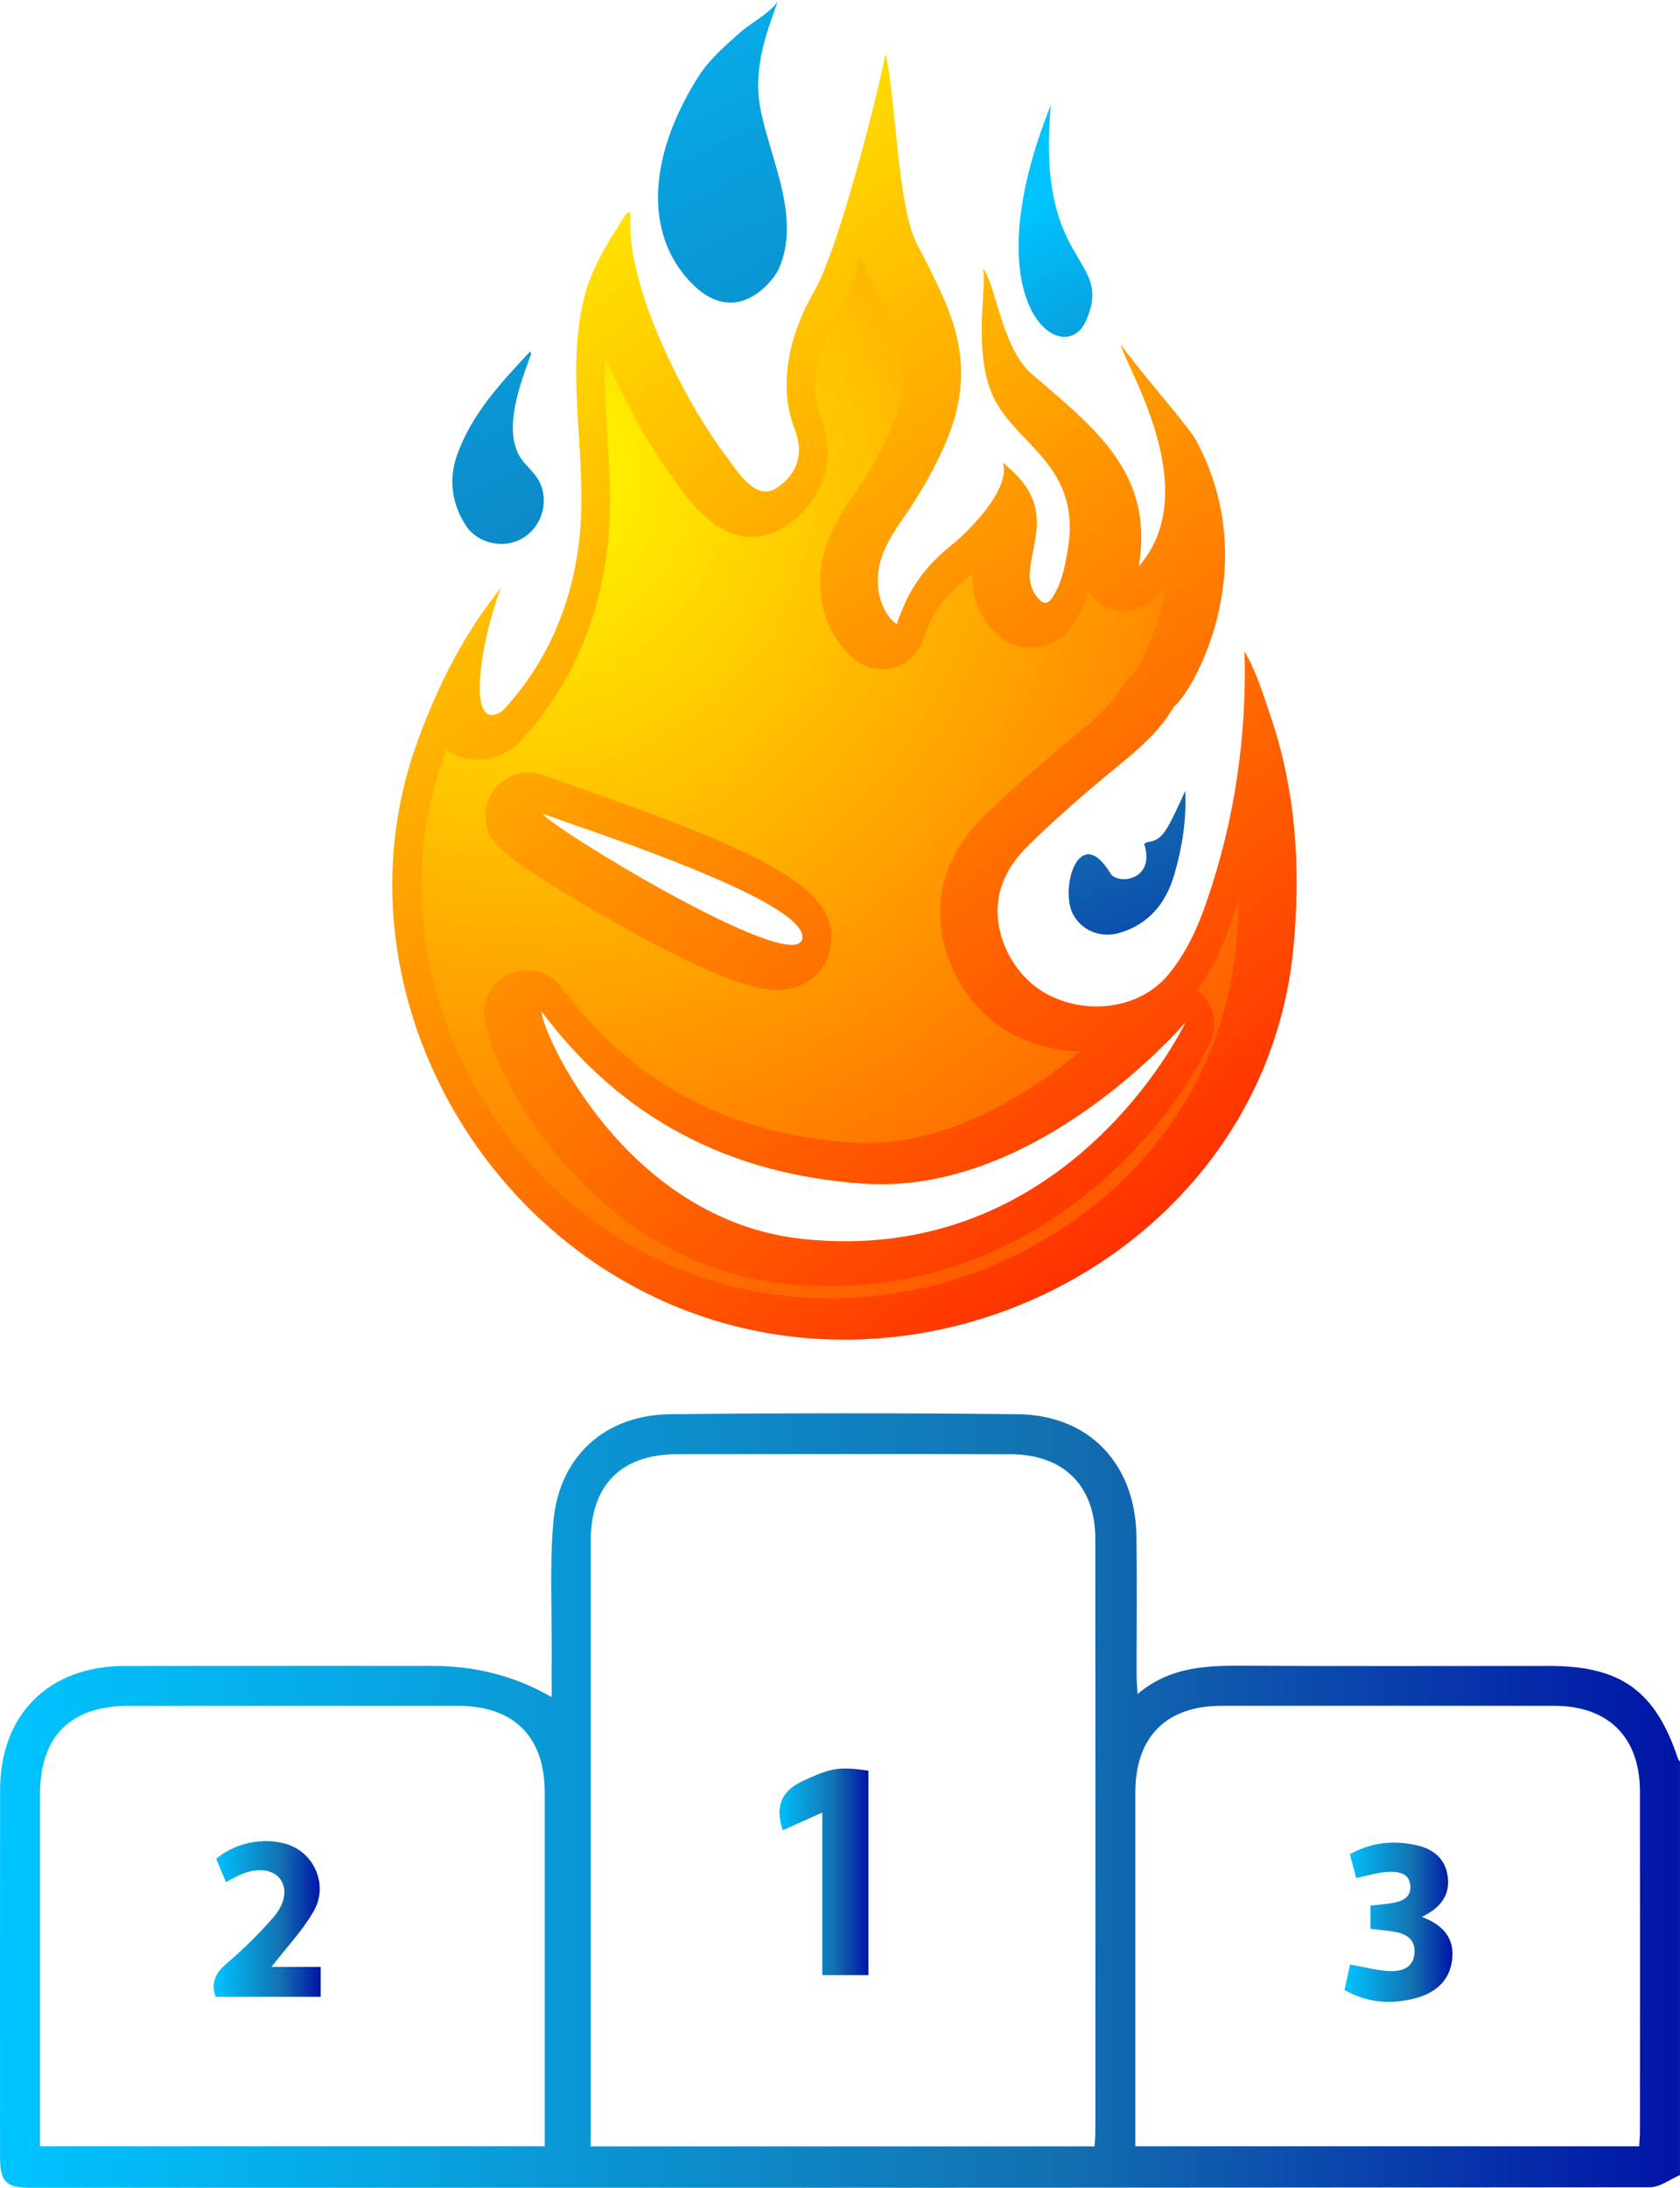
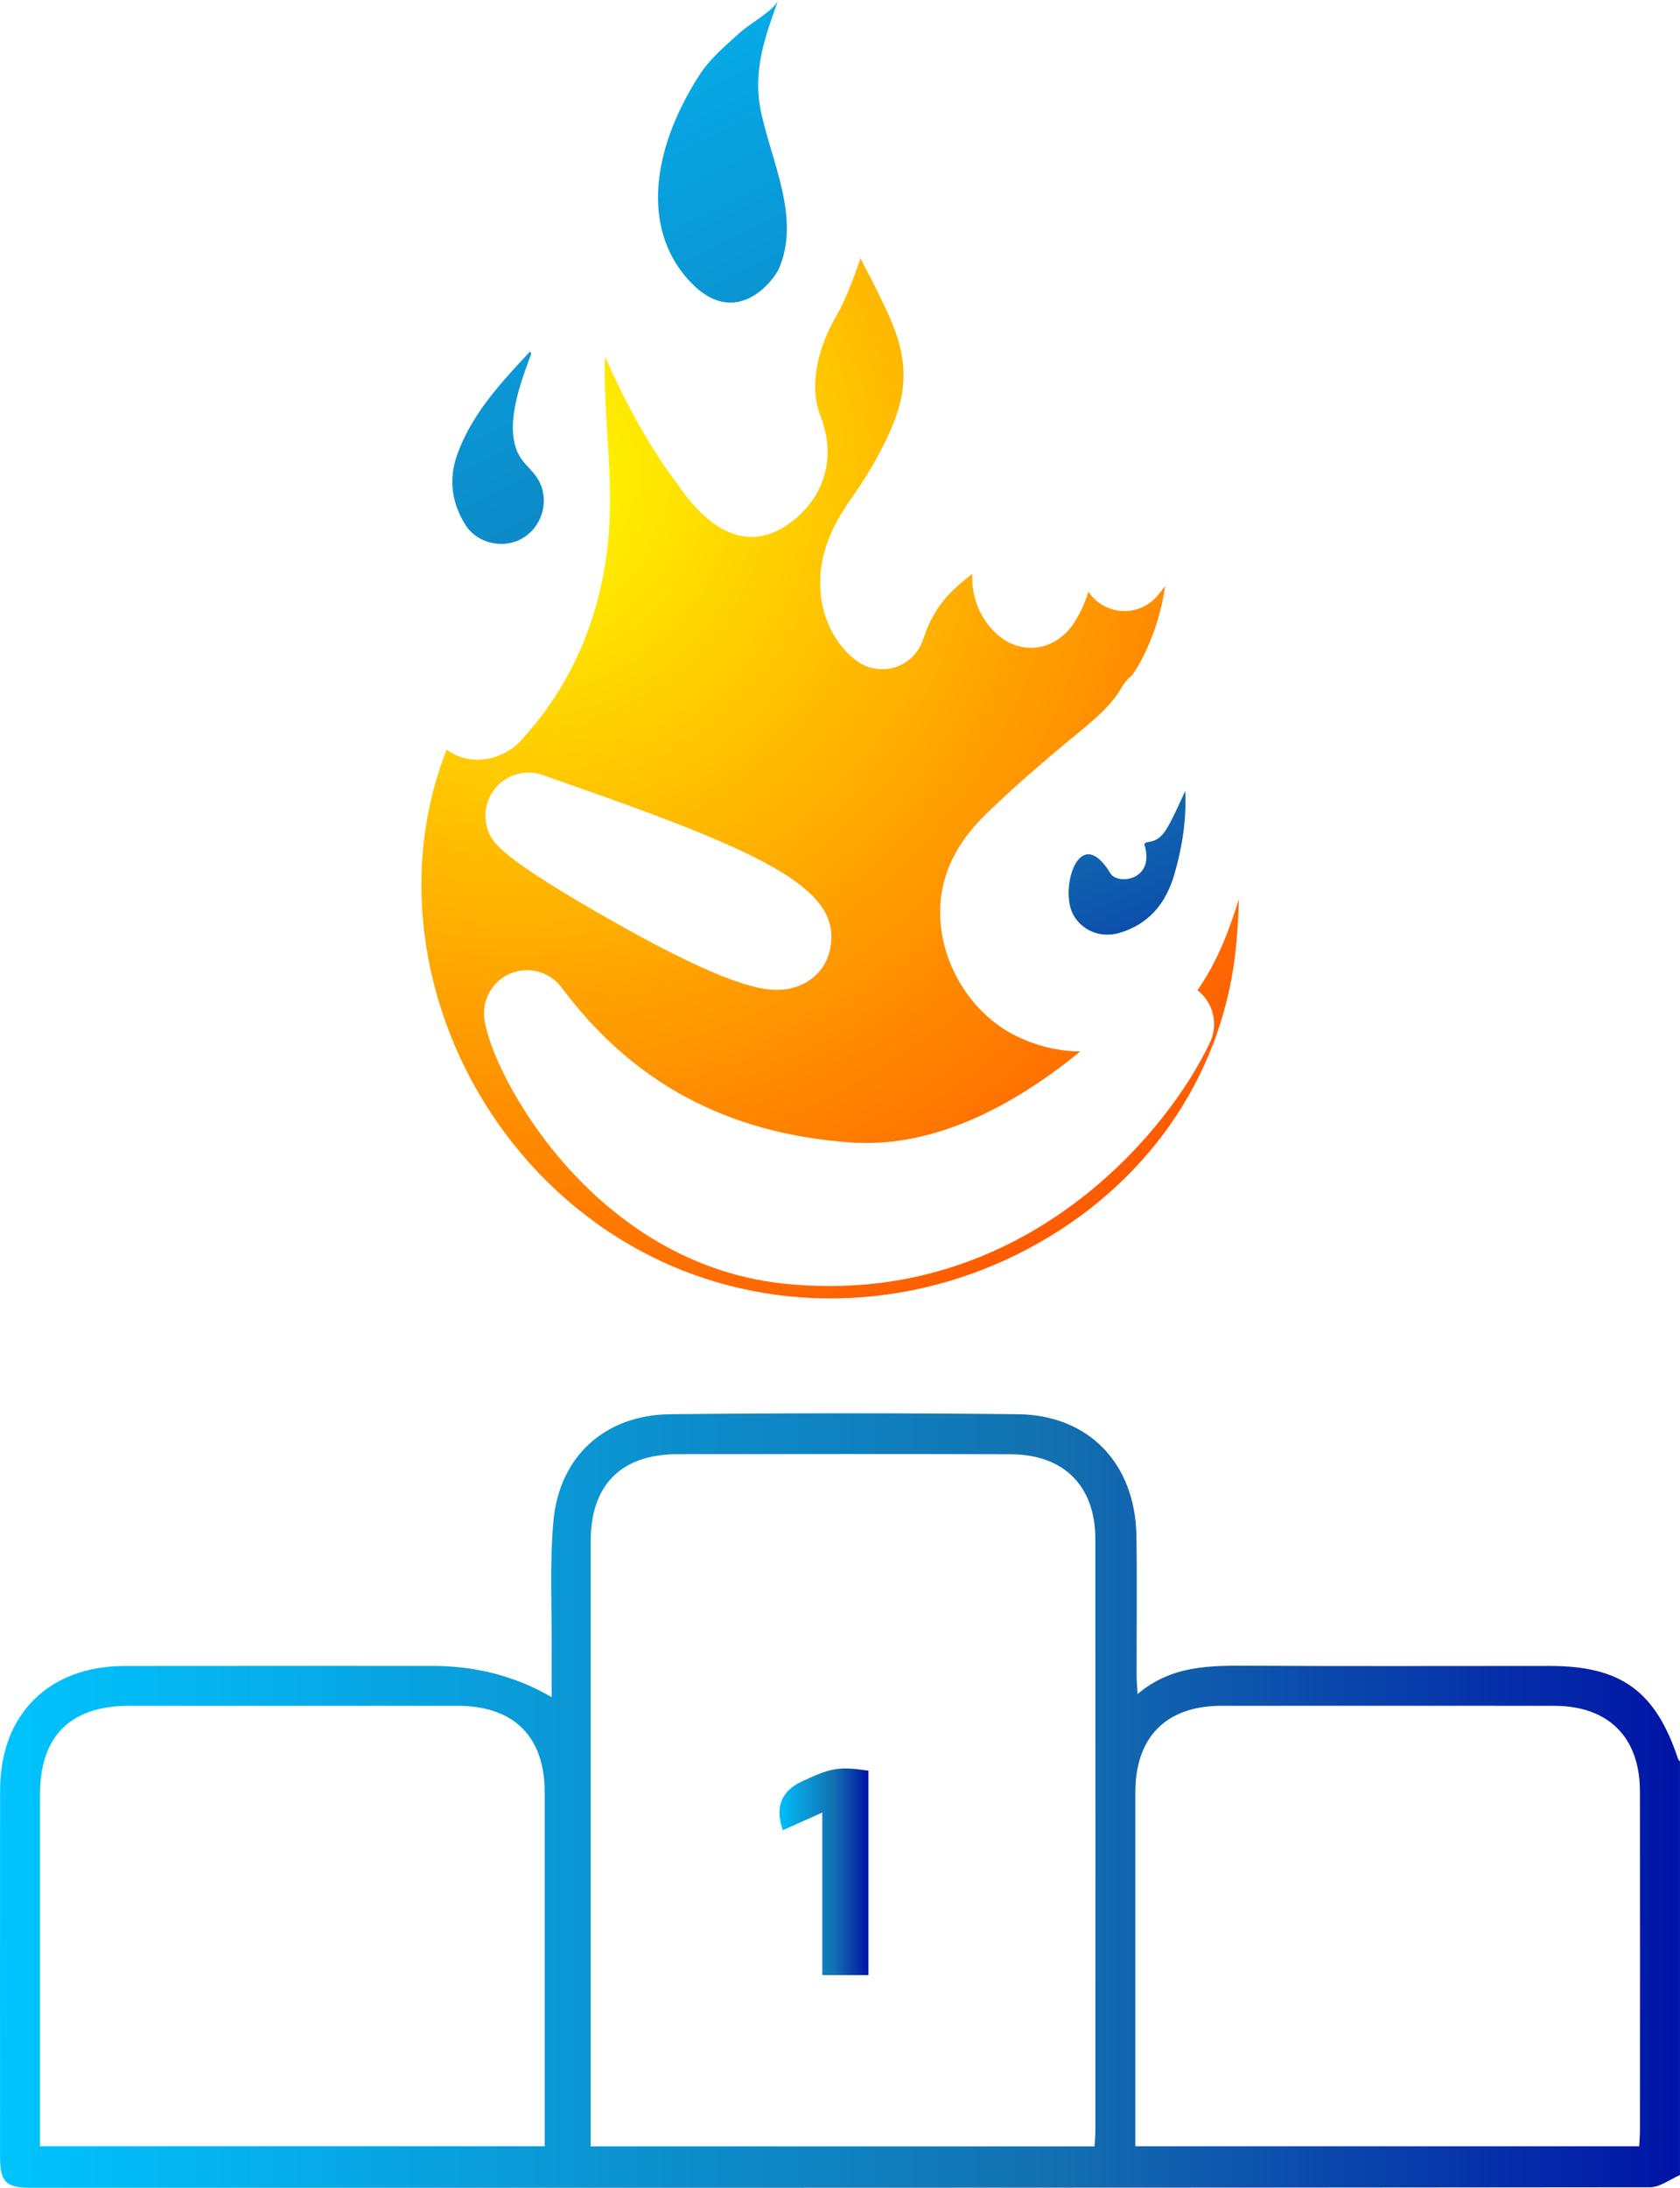
<svg xmlns="http://www.w3.org/2000/svg" xmlns:xlink="http://www.w3.org/1999/xlink" id="Calque_1" viewBox="0 0 776.46 1010.85">
  <defs>
    <style>
      .cls-1 {
        fill: url(#or_1);
      }

      .cls-2 {
        fill: url(#Dégradé_sans_nom_114);
      }

      .cls-3 {
        fill: url(#Dégradé_sans_nom_39);
      }

      .cls-4 {
        fill: url(#Dégradé_sans_nom_20);
      }

      .cls-5 {
        fill: url(#Dégradé_sans_nom_21);
      }

      .cls-6 {
        fill: url(#Dégradé_sans_nom_87);
      }

      .cls-7 {
        fill: url(#Dégradé_sans_nom_114-2);
      }

      .cls-8 {
        fill: url(#Dégradé_sans_nom_87-2);
      }

      .cls-9 {
        fill: url(#Dégradé_sans_nom_87-3);
      }

      .cls-10 {
        fill: url(#Dégradé_sans_nom_87-4);
      }
    </style>
    <linearGradient id="Dégradé_sans_nom_114" data-name="Dégradé sans nom 114" x1="526.32" y1="-95.03" x2="156.76" y2="650.86" gradientTransform="translate(784.98) rotate(-180) scale(1 -1)" gradientUnits="userSpaceOnUse">
      <stop offset="0" stop-color="#00c4ff" />
      <stop offset=".52" stop-color="#1370b0" />
      <stop offset="1" stop-color="#0014a7" />
    </linearGradient>
    <linearGradient id="Dégradé_sans_nom_21" data-name="Dégradé sans nom 21" x1="329.31" y1="247.24" x2="203.87" y2="525.26" gradientTransform="translate(784.98) rotate(-180) scale(1 -1)" gradientUnits="userSpaceOnUse">
      <stop offset=".32" stop-color="#00c4ff" />
      <stop offset=".43" stop-color="#1370b0" />
      <stop offset="1" stop-color="#0014a7" />
    </linearGradient>
    <linearGradient id="Dégradé_sans_nom_114-2" data-name="Dégradé sans nom 114" x1="667.68" y1="-24.99" x2="298.13" y2="720.9" xlink:href="#Dégradé_sans_nom_114" />
    <linearGradient id="Dégradé_sans_nom_39" data-name="Dégradé sans nom 39" x1="617.84" y1="84.76" x2="158.48" y2="674.38" gradientTransform="translate(784.98) rotate(-180) scale(1 -1)" gradientUnits="userSpaceOnUse">
      <stop offset="0" stop-color="#ff0" />
      <stop offset="1" stop-color="red" />
    </linearGradient>
    <radialGradient id="or_1" data-name="or 1" cx="547.09" cy="218.27" fx="547.09" fy="218.27" r="666.82" gradientTransform="translate(784.98) rotate(-180) scale(1 -1)" gradientUnits="userSpaceOnUse">
      <stop offset="0" stop-color="#ff0" />
      <stop offset="1" stop-color="red" />
    </radialGradient>
    <linearGradient id="Dégradé_sans_nom_20" data-name="Dégradé sans nom 20" x1="423.59" y1="-145.93" x2="54.04" y2="599.96" gradientTransform="translate(784.98) rotate(-180) scale(1 -1)" gradientUnits="userSpaceOnUse">
      <stop offset=".32" stop-color="#00c4ff" />
      <stop offset=".5" stop-color="#1370b0" />
      <stop offset=".66" stop-color="#0014a7" />
    </linearGradient>
    <linearGradient id="Dégradé_sans_nom_87" data-name="Dégradé sans nom 87" x1="0" y1="831.92" x2="776.46" y2="831.92" gradientUnits="userSpaceOnUse">
      <stop offset="0" stop-color="#00c4ff" />
      <stop offset=".63" stop-color="#1370b0" />
      <stop offset="1" stop-color="#0014a7" />
    </linearGradient>
    <linearGradient id="Dégradé_sans_nom_87-2" data-name="Dégradé sans nom 87" x1="358.37" y1="864.86" x2="401.38" y2="864.86" xlink:href="#Dégradé_sans_nom_87" />
    <linearGradient id="Dégradé_sans_nom_87-3" data-name="Dégradé sans nom 87" x1="98.76" y1="886.64" x2="148.22" y2="886.64" xlink:href="#Dégradé_sans_nom_87" />
    <linearGradient id="Dégradé_sans_nom_87-4" data-name="Dégradé sans nom 87" x1="621.41" y1="888.16" x2="671.32" y2="888.16" xlink:href="#Dégradé_sans_nom_87" />
  </defs>
  <g>
    <path class="cls-2" d="M359.66,0c-1.61,4.59-13.25,11.12-16.95,14.43-7.13,6.4-14.68,12.69-19.82,20.79-22.36,35.21-25.25,69.85-5.97,92.65,22.59,26.72,40.96.9,42.85-3.27,10.81-23.78-3.77-50.86-8.34-74.41-2.84-14.66.65-28.83,5.59-42.66.9-2.51,1.76-5.03,2.64-7.55" />
    <path class="cls-5" d="M547.8,365.43c-2.36,4.99-4.52,10.1-7.14,14.95-2.16,3.99-4.54,8.03-9.85,8.63-.7.08-1.77.51-1.95,1.02,5.31,16.84-12.33,19-15.65,13.51-14.34-23.72-23.45,6.62-17.43,18.58,3.92,7.78,12.8,11.57,21.8,8.86,13.56-4.09,21.33-13.74,25.19-27,3.66-12.59,5.66-25.4,5.03-38.55Z" />
    <path class="cls-7" d="M245.08,162.31c-13.74,14.71-27.21,29.13-33.88,48.08-3.95,11.23-2.36,22.35,4.05,32.33,5.47,8.52,17.65,11.12,26.33,5.94,8.67-5.17,12.16-16.28,8.02-25.45-1.79-3.97-5.07-6.71-7.77-9.99-10.91-13.29-.35-38.41,3.61-49.56.06-.16-.1-.39-.37-1.36Z" />
-     <path class="cls-3" d="M303.05,599.58c125.05,58.94,281.84-22.34,294.8-162.23,3.44-37.1,1.04-72.4-10.91-107.34-3.38-9.89-6.39-19.92-11.75-29.03,1.08,39.5-4.57,77.78-17.31,115.01-4.26,12.45-9.61,24.43-18.17,34.63-12.53,14.94-36.22,18.76-55.11,9.08-16.92-8.67-26.96-29.92-22.45-47.68,2.22-8.76,7.38-15.81,13.69-21.98,13.08-12.78,26.95-24.7,41.08-36.3,9.72-7.98,19.22-16.09,25.55-27.2,8.76-6.66,41.6-63.66,10.85-122.14-1.72-4.9-27.14-33.45-35.19-45.15.64,7.92,39.46,66.68,8.23,102.36,6.62-41.47-17.09-61.37-49.33-88.63-14.03-11.86-16.8-41.99-22.84-49.09,2.51,6.61-5.53,39.99,5.77,61.22,11.29,21.19,39.9,30.89,33.55,68.84-1.29,7.69-2.73,15.22-6.98,21.94-2.23,3.53-4.32,3.41-6.89.38-3.33-3.93-4.15-8.4-3.58-13.37.86-7.48,3.3-14.72,3.12-22.38-.25-11.07-5.97-18.81-15.66-26.73,3.98,13.2-18.66,33.97-22.85,37.33-13.57,10.87-20.73,21.03-26.25,37.32-7.38-5.53-10.59-17.36-7.7-28.39,1.95-7.44,5.95-13.82,10.3-20.03,6.86-9.78,12.91-20,18.01-30.83,12.02-25.53,12.09-46.45.98-71.64-2.96-6.71-8.32-17.61-11.85-24.05-9.55-17.41-10.06-68.91-14.93-88.88-.19,4.45-20.3,88.31-33.09,110.29-9.12,15.68-14.78,34.65-11.76,52.86.63,3.81,1.69,7.49,3.08,11.09,1.22,3.18,6.2,16.85-8.55,26.61-9.73,6.44-18.26-8-23.07-14.36-9.91-13.13-18.13-27.47-25.31-42.25-5.55-11.42-10.45-23.2-14.08-35.38-1.82-6.14-3.39-12.41-4.32-18.75-.41-2.8-.64-5.61-.75-8.44-.06-1.51-.1-3.02-.08-4.53.02-1.19.37-2.72-.31-3.79-2.2.32-4.43,5.53-5.6,7.25-2.36,3.48-4.54,7.08-6.57,10.76-3.86,7-7.09,14.19-8.97,21.99-8.51,35.21,1.37,72.12-1.78,107.8-2.75,31.18-14.4,59.96-36.04,82.86-18.03,11.47-8.56-37.59-.42-57.1-17.16,21.23-29.1,44.96-38.51,70.61-36.76,100.25,15.77,213.06,109.93,257.43ZM370.76,433.91c-3.95,16.98-117.97-52.74-119.82-57.89,20.05,7.42,123.81,40.73,119.82,57.89ZM250.28,467.33c37.62,50.35,87.91,75.42,148.82,79.58,81.21,5.55,149.03-74.98,148.82-74.54-1.19,2.51-54.85,113.15-177.04,100.06-81.89-8.77-120.56-95.42-120.6-105.11Z" />
    <path class="cls-1" d="M304.87,582.42c55.23,26.02,120.91,22.89,175.69-8.41,52.39-29.9,85.48-80.06,90.8-137.62.65-7.21,1.09-14.18,1.24-21-.8,2.64-1.69,5.27-2.59,7.91-3.38,9.9-8.26,22.34-16.57,34.23,7.31,5.62,9.8,15.72,5.77,24.18-19.21,40.65-79.41,112.5-175.79,112.5-6.92,0-14.03-.35-21.34-1.14-91.95-9.85-138.32-103.79-138.42-124.79,0-8.61,5.47-16.27,13.58-18.96,8.16-2.74,17.17.05,22.29,6.92,33.09,44.33,77.02,67.77,134.24,71.65,27.81,1.89,57.67-7.96,88.61-29.31,6.17-4.23,11.79-8.56,16.87-12.74-10.3-.15-20.7-2.64-30.4-7.56-25.08-12.89-39.41-43.73-32.69-70.3,2.89-11.34,9.11-21.59,19.06-31.35,11.84-11.54,24.93-23.09,42.39-37.42,9.1-7.46,16.42-13.83,20.85-21.69,1.19-2.04,2.74-3.88,4.53-5.37,2.89-3.33,12.44-19.45,15.52-41.4-1.19,1.59-2.49,3.23-3.83,4.83-5.87,6.67-15.42,8.66-23.43,4.88-3.43-1.59-6.22-4.08-8.21-7.07-1.44,4.68-3.43,9.35-6.37,13.98-6.07,9.6-14.28,11.54-18.66,11.89-4.33.3-12.79-.5-20.2-9.25-4.23-4.93-8.86-13.14-8.46-24.93-1.39,1.19-2.39,2.04-2.94,2.44-10.55,8.46-15.57,15.57-19.85,28.16-2.04,6.02-6.87,10.75-12.94,12.64-6.12,1.89-12.74.75-17.81-3.08-13.98-10.5-20-30.35-15.03-49.36,2.74-10.55,8.01-18.96,13.24-26.42,6.52-9.25,11.84-18.36,16.32-27.91,9.45-20.05,9.65-34.98.75-55.13-2.79-6.32-7.86-16.62-11.05-22.49-.85-1.44-1.59-3.04-2.29-4.68-3.83,11.1-7.66,20.6-11.1,26.52-7.96,13.73-11.29,27.76-9.35,39.56.4,2.39,1.09,4.73,2.04,7.26,7.51,19.5,1.34,38.81-16.12,50.35-11.24,7.41-28.76,10.5-48.46-16.92-.55-.75-1.04-1.44-1.49-2.09-9.8-12.99-18.76-27.86-27.32-45.53-2.29-4.68-4.38-9.25-6.27-13.68-.5,11.49.25,23.43.99,35.87,1,15.47,1.99,31.5.55,47.76-3.23,36.77-17.56,69.56-41.4,94.78-1.14,1.19-2.39,2.24-3.78,3.13-11.84,7.51-22.84,5.12-29.65.1-.45,1.14-.85,2.29-1.29,3.48-31.99,87.22,12.74,191.56,99.76,232.56ZM230.24,362.7c5.52-5.42,13.68-7.21,20.95-4.48,2.59.95,6.62,2.34,11.64,4.08,94.58,32.99,127.02,49.56,120.66,76.97-2.39,10.25-11.19,17.32-22.39,18.01-.7,0-1.49.05-2.49.05-7.31,0-23.93-2.64-73.59-30.65-55.18-31.15-57.57-37.76-59.51-43.09-2.59-7.26-.75-15.42,4.73-20.9Z" />
-     <path class="cls-4" d="M485.7,48.45c-37.39,93.05,6.02,122.61,16.16,99.9,13.52-30.3-23.29-23.94-16.16-99.9Z" />
  </g>
  <g>
    <path class="cls-6" d="M776.46,1004.96c-4.61,1.96-9.22,5.64-13.84,5.65-249.62.28-499.25.25-748.87.23-10.98,0-13.72-2.86-13.72-14.05-.02-56.6-.07-113.21.02-169.81.05-34.86,22.49-57.17,57.51-57.23,47.5-.08,95-.02,142.5-.02q30.04,0,54.91,14.42c0-7.18-.04-13.89,0-20.6.15-20.21-.98-40.53.8-60.59,2.68-30.06,23.82-49.21,54.03-49.53,53.56-.55,107.13-.58,160.68,0,32.78.35,54.22,22.88,54.75,56.14.34,21.47.06,42.96.09,64.44,0,2.43.24,4.85.45,8.7,15.82-13.37,33.69-13.16,51.75-13.06,46.23.26,92.47.08,138.71.09,32.94,0,48.95,11.6,59.33,42.94.15.45.59.79.89,1.19v191.11ZM505.88,991.73c.15-2.68.38-4.89.38-7.1.02-91.19.06-182.39-.02-273.58-.02-24.5-14.55-39.05-39.23-39.13-51.27-.15-102.54-.1-153.82-.03-26.16.04-40.2,14.22-40.2,40.34-.01,90.44,0,180.87,0,271.31v8.19h232.89ZM251.76,991.68v-8.02c0-51.79.02-103.59,0-155.38-.01-25.99-14.25-40.12-40.43-40.13-50.52-.02-101.04-.01-151.57,0-27.16,0-41.25,13.97-41.27,40.94-.03,51.54,0,103.08,0,154.62,0,2.48,0,4.95,0,7.97h233.28ZM524.72,991.69h232.88c.14-2.73.35-4.95.35-7.17.02-52.29.07-104.59-.01-156.88-.04-25.01-14.61-39.46-39.65-39.48-51.28-.04-102.55-.04-153.83,0-25.47.02-39.72,14.4-39.73,40.05-.02,42.44,0,84.88,0,127.33,0,11.86,0,23.72,0,36.17Z" />
    <path class="cls-8" d="M401.38,912.6h-21.34v-75.12c-6.94,3.1-12.58,5.62-18.25,8.16q-5.52-15.77,8.71-22.49c13.57-6.4,17.09-7,30.88-5.03v94.49Z" />
-     <path class="cls-9" d="M99.59,922.61c-2.16-6.72.07-11.04,5.1-15.33,7.64-6.51,14.89-13.62,21.49-21.18,6.14-7.03,6.64-14.12,2.82-18.49-3.76-4.3-11.32-4.68-18.98-.92-1.57.77-3.12,1.6-5.61,2.88-1.56-3.73-3.04-7.27-4.47-10.69,9.4-8.27,25.17-10.62,35.67-5.57,10.62,5.1,15.7,18.74,9.38,29.73-5.29,9.2-12.85,17.11-19.54,25.77h22.77v13.8h-48.63Z" />
-     <path class="cls-10" d="M626.81,867.73c-.95-3.57-1.9-7.13-2.92-11,9.91-5.52,20.07-6.45,30.4-4.25,7.24,1.54,13.19,5.47,14.65,13.53,1.69,9.34-2.96,15.4-11.8,19.69,9.92,3.67,15.34,10.05,13.97,20.11-1.41,10.35-8.73,15.58-18.28,17.8-10.64,2.48-21.02,1.74-31.43-4.16.87-3.97,1.75-7.99,2.57-11.78,6.62,1.17,12.45,2.82,18.35,3.06,5.48.23,11-1.52,11.43-8.39.42-6.74-4.38-9.08-10.12-9.95-3.22-.48-6.47-.75-10.24-1.17v-10.74c3.09-.34,6.06-.58,9-1.01,5.07-.73,10.12-2.38,9.4-8.57-.68-5.83-6.16-6.26-10.69-5.98-4.45.27-8.83,1.67-14.3,2.8Z" />
  </g>
</svg>